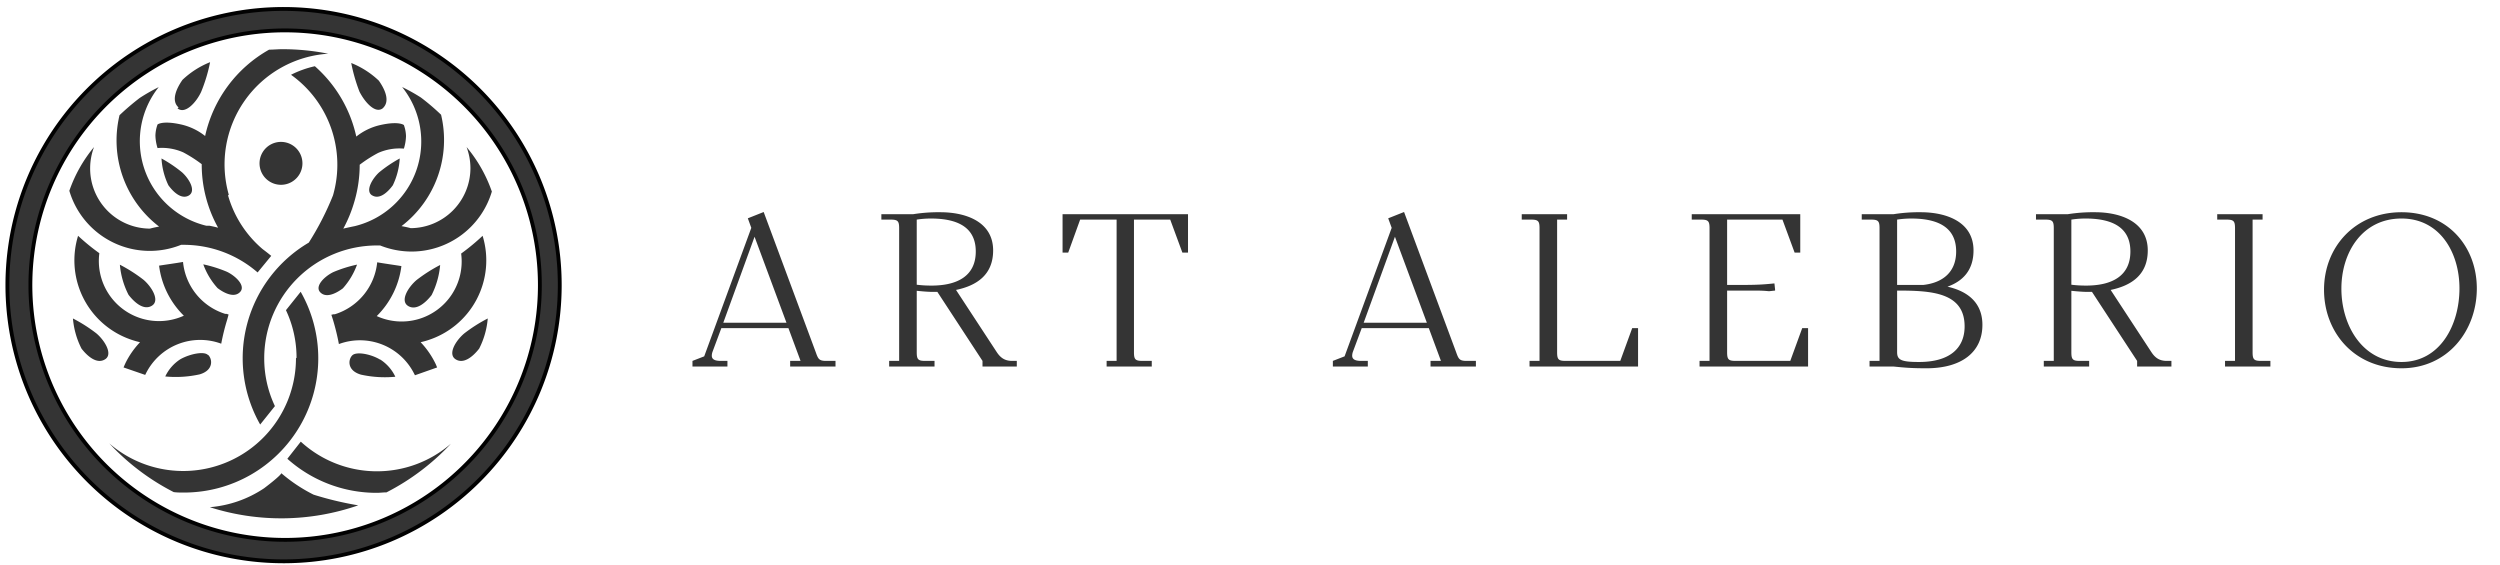
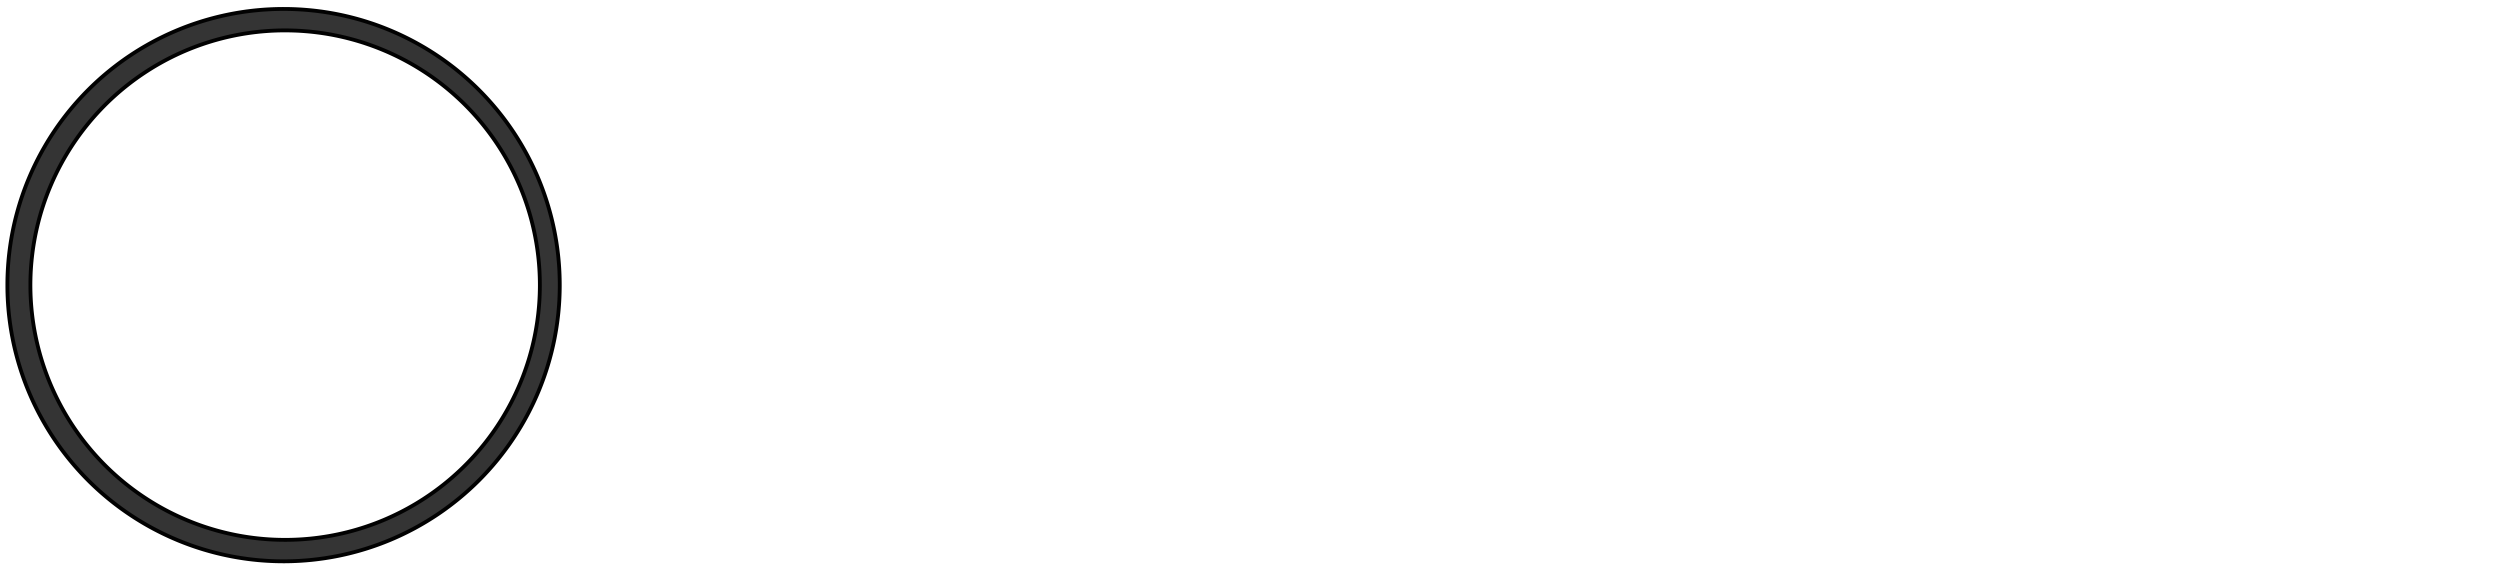
<svg xmlns="http://www.w3.org/2000/svg" width="279" height="63" fill="none">
-   <path d="M77.28 40.906v-.63l1.309-.508 5.256-14.34-.388-1.065 1.769-.703 5.813 15.648c.266.75.363.968 1.162.968h1.042v.63h-5.062v-.63h1.162l-1.356-3.657h-7.485l-.993 2.664a1.36 1.36 0 00-.072.412c0 .436.387.581 1.017.581h.727v.63h-3.9zm3.44-4.892h7.049l-3.56-9.592-3.489 9.591zm17.64-11.506v-.605h3.56a17.829 17.829 0 013.028-.218c2.809 0 5.886 1.041 5.886 4.263 0 2.712-1.817 3.924-4.142 4.408l4.553 6.952c.436.654.921.968 1.72.968h.509v.63h-3.827v-.63l-5.038-7.702h-.533c-.46 0-1.066-.048-1.768-.121v6.855c0 .799.145.968.944.968h1.042v.63H99.23v-.63h1.115V25.477c0-.8-.146-.969-.945-.969h-1.041zm3.948 7.267c.581.072 1.09.097 1.647.097 2.906 0 4.941-1.09 4.941-3.803 0-2.01-1.114-3.682-5.014-3.682-.872 0-1.574.121-1.574.121v7.267zm16.274-3.585v-4.287h14v4.287h-.629l-1.357-3.682h-4.045v14.8c0 .799.145.968.945.968h1.041v.63h-5.038v-.63h1.114V24.508h-4.069l-1.332 3.682h-.63zm30.166 12.716v-.63l1.308-.508 5.256-14.34-.388-1.065 1.769-.703 5.813 15.648c.266.75.363.968 1.162.968h1.042v.63h-5.062v-.63h1.162l-1.356-3.657h-7.485l-.993 2.664a1.36 1.36 0 00-.072.412c0 .436.387.581 1.017.581h.727v.63h-3.9zm3.439-4.892h7.049l-3.561-9.592-3.488 9.591zm17.639-11.506v-.605h5.062v.605h-1.114v14.8c0 .799.145.968.944.968h6.104l1.332-3.657h.654v4.287h-12.111v-.63h1.115V25.477c0-.8-.146-.969-.945-.969h-1.041zm18.972 0v-.605h12.111v4.287h-.63l-1.357-3.682h-6.176v7.29h1.817c1.719 0 2.494-.072 3.463-.169l.073.679v.12l-.678.073c-.727-.072-1.139-.072-1.865-.072h-2.81v6.879c0 .799.145.968.945.968h6.103l1.333-3.657h.654v4.287H189.67v-.63h1.114V25.477c0-.8-.145-.969-.945-.969h-1.041zm18.972 0v-.605h3.561a17.81 17.81 0 013.027-.218c2.81 0 5.886 1.041 5.886 4.263 0 2.228-1.211 3.44-2.906 4.045 1.719.387 3.899 1.405 3.899 4.263 0 3.052-2.325 4.844-6.249 4.844-1.671 0-2.446-.073-3.657-.194h-2.689v-.63h1.114V25.477c0-.8-.145-.969-.944-.969h-1.042zm3.948 14.8c0 .872.485 1.09 2.447 1.09 3.463 0 5.086-1.575 5.086-3.973 0-3.827-3.778-3.996-7.533-3.996v6.879zm0-7.51h2.931c2.156-.241 3.658-1.428 3.658-3.73 0-2.01-1.115-3.68-5.014-3.68-.872 0-1.575.12-1.575.12v7.29zm15.498-7.29v-.605h3.56a17.829 17.829 0 013.028-.218c2.81 0 5.886 1.041 5.886 4.263 0 2.712-1.817 3.924-4.142 4.408l4.554 6.952c.435.654.92.968 1.719.968h.509v.63h-3.827v-.63l-5.038-7.702h-.533c-.46 0-1.066-.048-1.768-.121v6.855c0 .799.145.968.944.968h1.042v.63h-5.062v-.63h1.114V25.477c0-.8-.146-.969-.945-.969h-1.041zm3.948 7.267c.581.072 1.09.097 1.647.097 2.906 0 4.941-1.09 4.941-3.803 0-2.01-1.114-3.682-5.014-3.682-.872 0-1.574.121-1.574.121v7.267zm16.278-7.267v-.605h5.062v.605h-1.114v14.8c0 .799.145.968.944.968h1.042v.63h-5.062v-.63h1.114V25.477c0-.8-.146-.969-.945-.969h-1.041zm11.92 7.824c0-4.772 3.464-8.647 8.647-8.647s8.405 3.85 8.405 8.502c0 4.747-3.27 8.913-8.405 8.913-5.28 0-8.647-4.02-8.647-8.768zm1.938-.121c0 4.166 2.398 8.187 6.709 8.187 4.287 0 6.467-4.094 6.467-8.212 0-3.996-2.18-7.799-6.467-7.799-4.36 0-6.709 3.755-6.709 7.824z" fill="#343434" />
-   <path fill-rule="evenodd" clip-rule="evenodd" d="M41.529 21.805c-.791-.483 0-1.85.78-2.568a14.618 14.618 0 012.302-1.552 7.963 7.963 0 01-.77 2.99c-.607.832-1.51 1.613-2.302 1.13m13.356-.442a9.36 9.36 0 01-8.969 6.71 9.493 9.493 0 01-3.503-.679h-.319A12.585 12.585 0 0029.488 39.98a12.41 12.41 0 001.192 5.342l-1.644 2.055a14.98 14.98 0 015.425-20.301 31.853 31.853 0 002.702-5.27 12.329 12.329 0 00-4.685-13.46c.843-.43 1.737-.75 2.66-.955a14.63 14.63 0 014.624 7.85 6.668 6.668 0 012.671-1.285c2.106-.473 2.64 0 2.64 0 .145.395.225.812.237 1.233a5.137 5.137 0 01-.237 1.397 5.856 5.856 0 00-2.876.483c-.72.381-1.407.82-2.055 1.315a14.601 14.601 0 01-.575 4.048 15.015 15.015 0 01-1.254 3.082 37.28 37.28 0 011.274-.277 9.721 9.721 0 005.291-15.524c.721.348 1.421.74 2.096 1.171a25.211 25.211 0 012.25 1.921 12.112 12.112 0 01-4.418 12.432c.35.061.689.133 1.028.226a6.709 6.709 0 006.667-6.72 6.811 6.811 0 00-.431-2.332 15.698 15.698 0 012.815 4.952m-12.133-9.308c-.843.72-2.055-.668-2.64-1.839a18.648 18.648 0 01-.915-3.185 9.667 9.667 0 013.082 1.973c.72 1.027 1.274 2.322.431 3.082m-11.342 3.75a2.394 2.394 0 11-.02 4.788 2.394 2.394 0 01.02-4.788zm-10.274 5.97c-.79.482-1.695-.299-2.301-1.131a7.963 7.963 0 01-.77-2.99c.813.445 1.583.965 2.3 1.552.792.719 1.573 2.054.771 2.568zm4.356 0a12.267 12.267 0 003.863 5.999c.33.247.648.493.956.75l-1.52 1.85a12.585 12.585 0 00-8.22-3.083h-.318a9.36 9.36 0 01-12.473-6.03 15.7 15.7 0 012.754-4.88 6.81 6.81 0 00-.432 2.383 6.709 6.709 0 006.668 6.719c.339-.092.678-.164 1.027-.226a12.113 12.113 0 01-4.417-12.431 28.468 28.468 0 012.25-1.922 20.104 20.104 0 012.126-1.212c-.242.3-.465.616-.668.945a9.708 9.708 0 005.99 14.527h.36c.318.062.626.134.945.216a14.507 14.507 0 01-1.829-7.089 14.968 14.968 0 00-2.055-1.315 5.856 5.856 0 00-2.876-.483 5.141 5.141 0 01-.237-1.397c.012-.42.091-.837.237-1.233 0 0 .534-.472 2.64 0a6.666 6.666 0 012.671 1.284 14.65 14.65 0 017.14-9.636c.483 0 .966-.052 1.46-.052a26.157 26.157 0 015.136.504 12.38 12.38 0 00-11.095 15.74m-5.6-9.74c-.842-.73-.287-2.055.432-3.083a9.669 9.669 0 013.082-1.972 17.68 17.68 0 01-.997 3.308c-.534 1.171-1.797 2.558-2.64 1.84m-8.075 28.005c-.884.576-1.932-.277-2.64-1.191a9.062 9.062 0 01-.956-3.36 16.92 16.92 0 012.63 1.675c.925.791 1.85 2.312.966 2.877zm15.072-7.52c-.627.688-1.716.195-2.528-.421a7.973 7.973 0 01-1.592-2.65 14.64 14.64 0 012.64.831c.966.463 2.106 1.552 1.48 2.24zM23.24 39.62c.463.442.627 1.695-.955 2.158-1.26.279-2.557.359-3.842.236a4.624 4.624 0 011.684-1.922c1.1-.616 2.662-.914 3.083-.472m-8.867-6.72a9.083 9.083 0 01-.965-3.359c.93.48 1.813 1.044 2.64 1.685.914.781 1.839 2.302.956 2.877-.884.575-1.922-.288-2.63-1.202zm3.37-3.246c.75-.123 1.695-.246 2.713-.42a6.75 6.75 0 004.705 5.794h.154l.226.072s-.092.349-.154.564a24.536 24.536 0 00-.668 2.692 6.77 6.77 0 00-8.414 3.34l-.072.143-2.414-.832c.072-.175.154-.36.236-.534a9.367 9.367 0 011.603-2.281c-.247-.062-.504-.123-.75-.206a9.35 9.35 0 01-6.165-11.67 23.81 23.81 0 002.374 1.941 6.71 6.71 0 009.43 6.976 9.482 9.482 0 01-2.763-5.579m15.34 10.274a12.42 12.42 0 00-1.182-5.311l1.643-2.055a14.989 14.989 0 01-13.068 22.407c-.37 0-.74 0-1.1-.051a25.899 25.899 0 01-7.19-5.435 12.585 12.585 0 0020.834-9.503M31.4 52.812a17.47 17.47 0 003.596 2.393c1.631.513 3.296.91 4.983 1.192a26.188 26.188 0 01-16.562.206 12.781 12.781 0 006.062-2.117c1.92-1.459 1.92-1.674 1.92-1.674zm2.168-3.524a12.585 12.585 0 0016.756.226 26.105 26.105 0 01-7.191 5.434c-.36 0-.73.052-1.1.052a14.928 14.928 0 01-9.965-3.801l1.5-1.911zm8.866-9.165a4.622 4.622 0 011.685 1.922 12.329 12.329 0 01-3.843-.237c-1.582-.462-1.417-1.715-.955-2.157.462-.442 2.055-.144 3.082.472m-6.678-7.52c-.616-.688.514-1.777 1.48-2.24.852-.36 1.736-.639 2.64-.832a8.075 8.075 0 01-1.582 2.65c-.822.617-1.911 1.11-2.538.422zm9.802 1.53c-.884-.575 0-2.054.955-2.876.827-.64 1.71-1.205 2.64-1.685a9.246 9.246 0 01-.955 3.36c-.71.914-1.757 1.767-2.64 1.202zm8.331-7.818a9.35 9.35 0 01-6.164 11.671c-.246.083-.503.144-.75.206a9.37 9.37 0 011.603 2.28c.092.175.164.36.236.535l-2.476.873a.937.937 0 00-.072-.144 6.77 6.77 0 00-8.414-3.339 25.965 25.965 0 00-.657-2.691c-.083-.268-.185-.576-.185-.576l.256-.061h.144a6.78 6.78 0 004.716-5.795c1.027.175 1.952.298 2.702.421a9.523 9.523 0 01-2.753 5.58 6.698 6.698 0 009.42-6.977 23.77 23.77 0 002.395-1.983zm-2.054 10.9a16.915 16.915 0 012.63-1.674 9.063 9.063 0 01-.956 3.36c-.708.914-1.756 1.767-2.64 1.191-.884-.575 0-2.054.966-2.876z" fill="#343434" />
  <path fill-rule="evenodd" clip-rule="evenodd" d="M31.822 62.643a30.822 30.822 0 110-61.643 30.822 30.822 0 010 61.643zm0-59.25a28.428 28.428 0 1028.427 28.428A28.42 28.42 0 0031.821 3.395z" fill="#343434" stroke="#010101" stroke-width=".428" stroke-miterlimit="10" />
</svg>